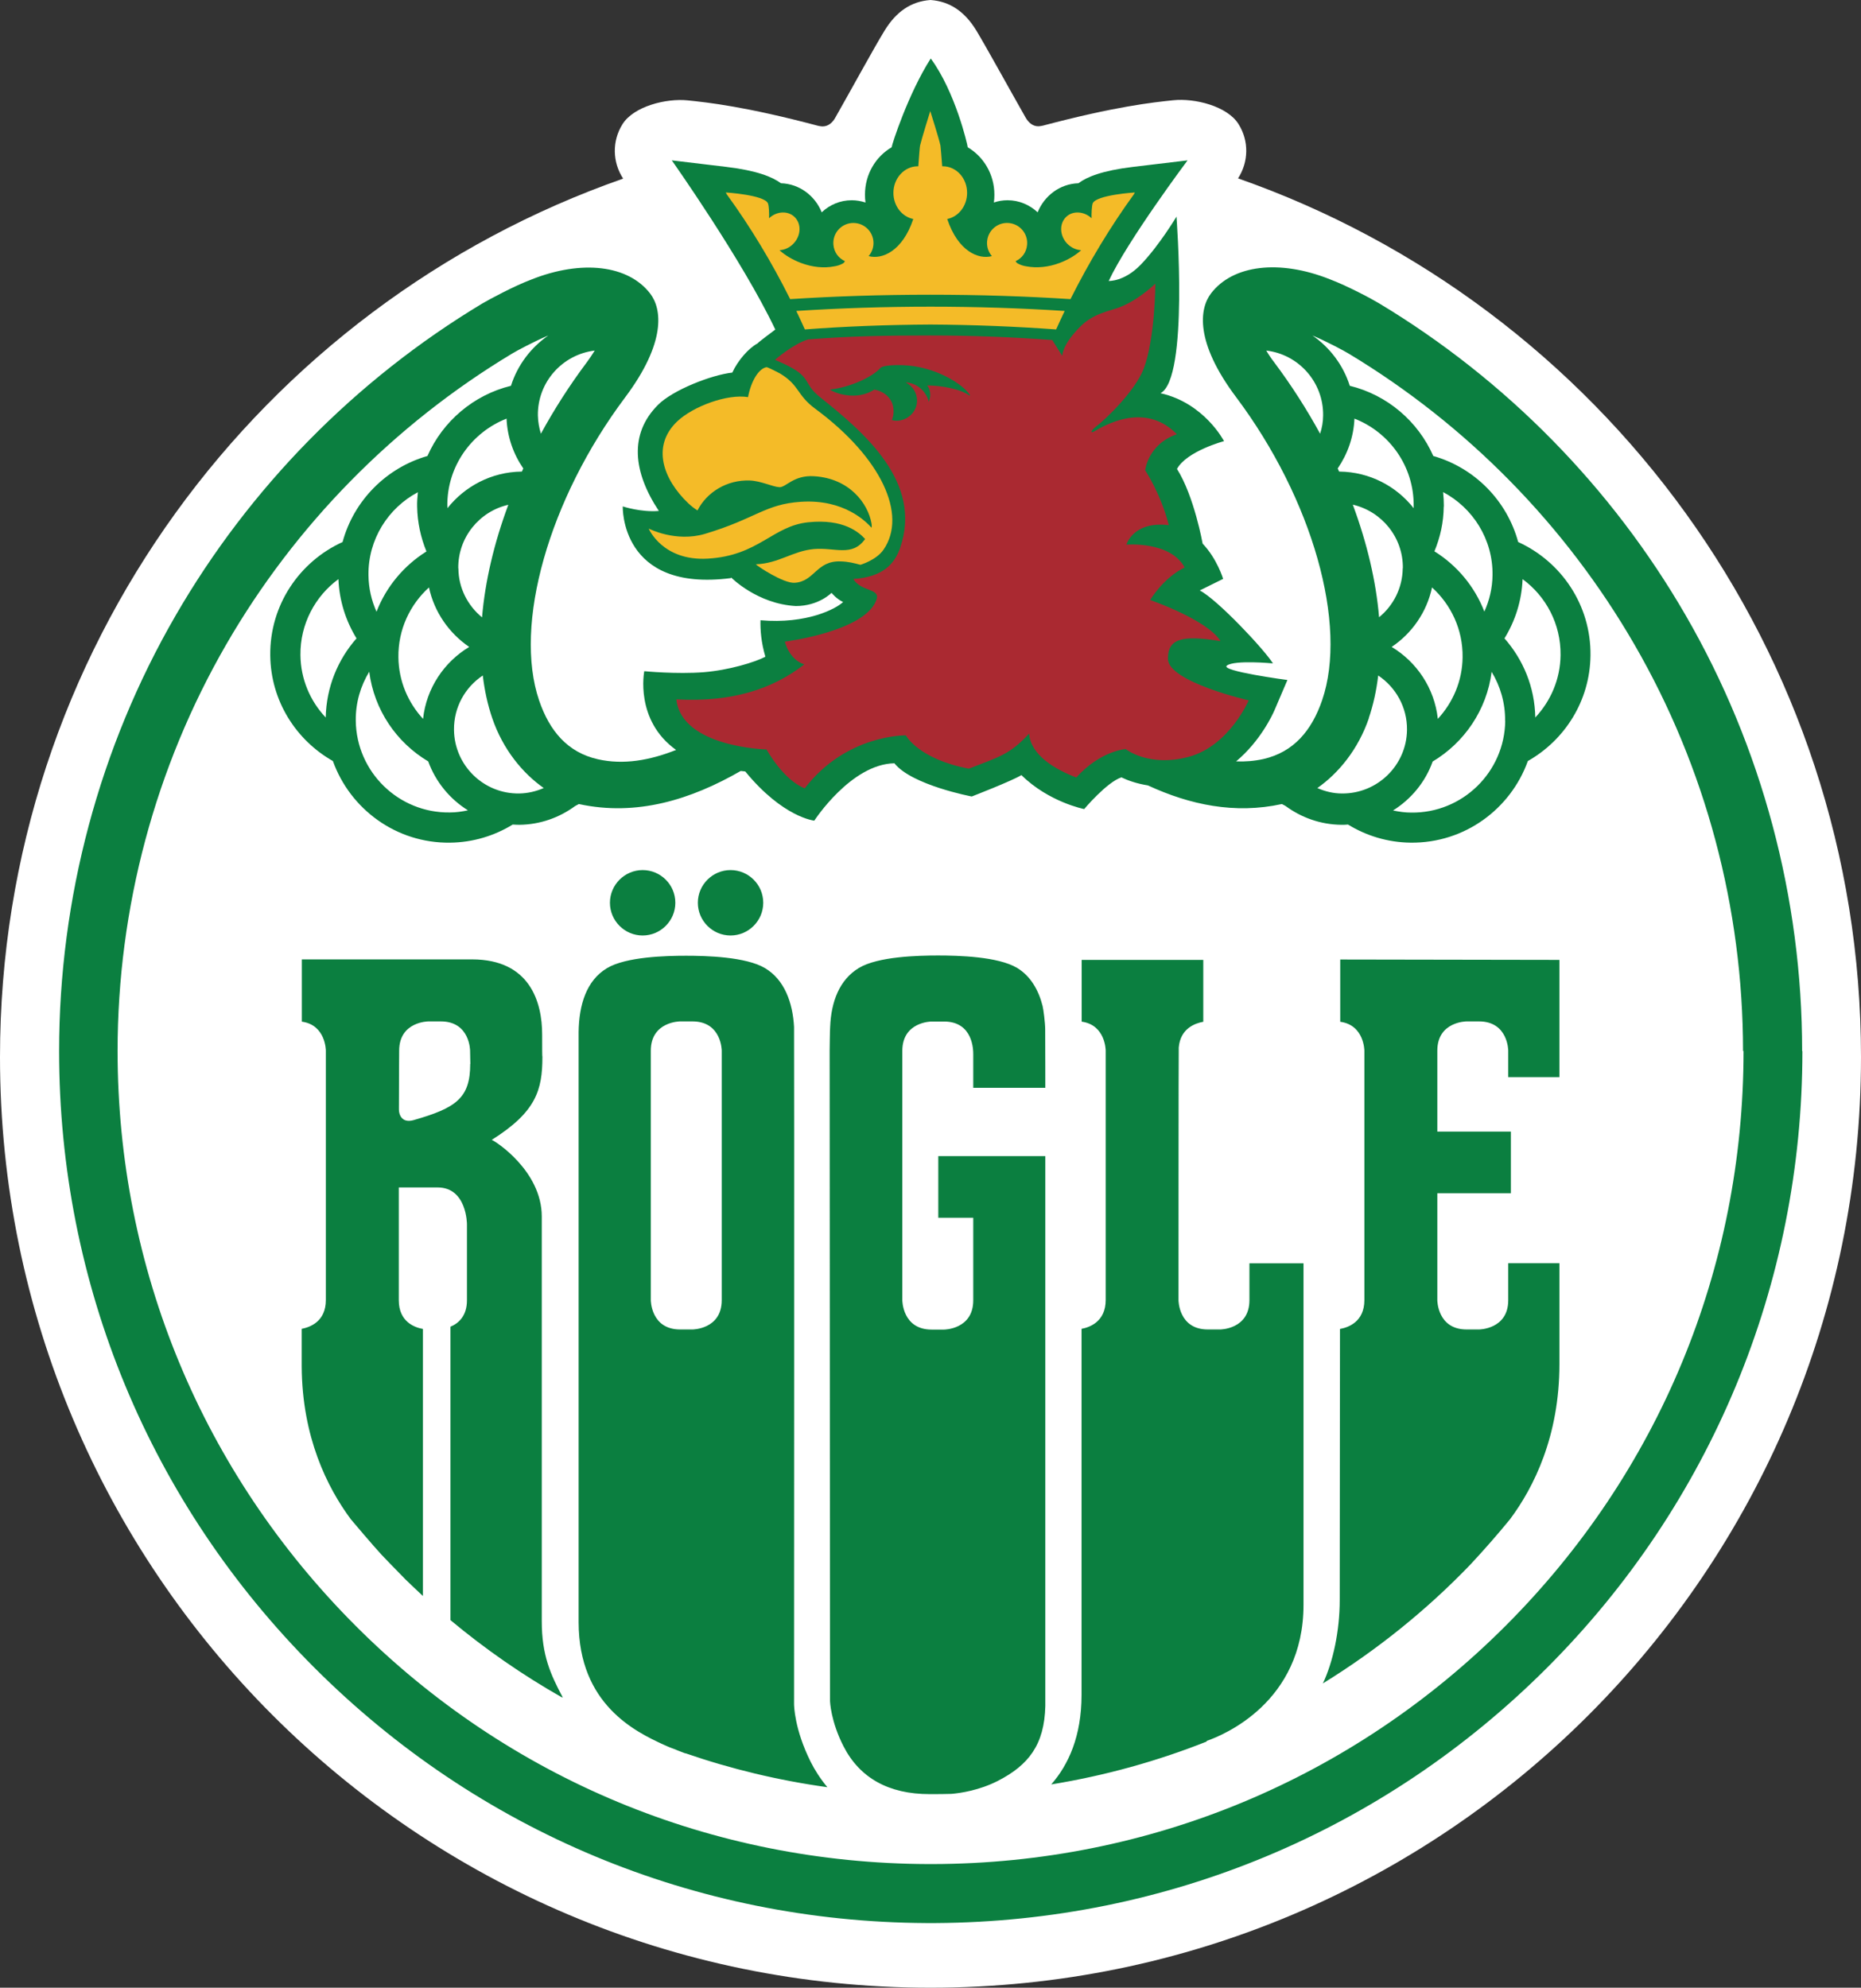
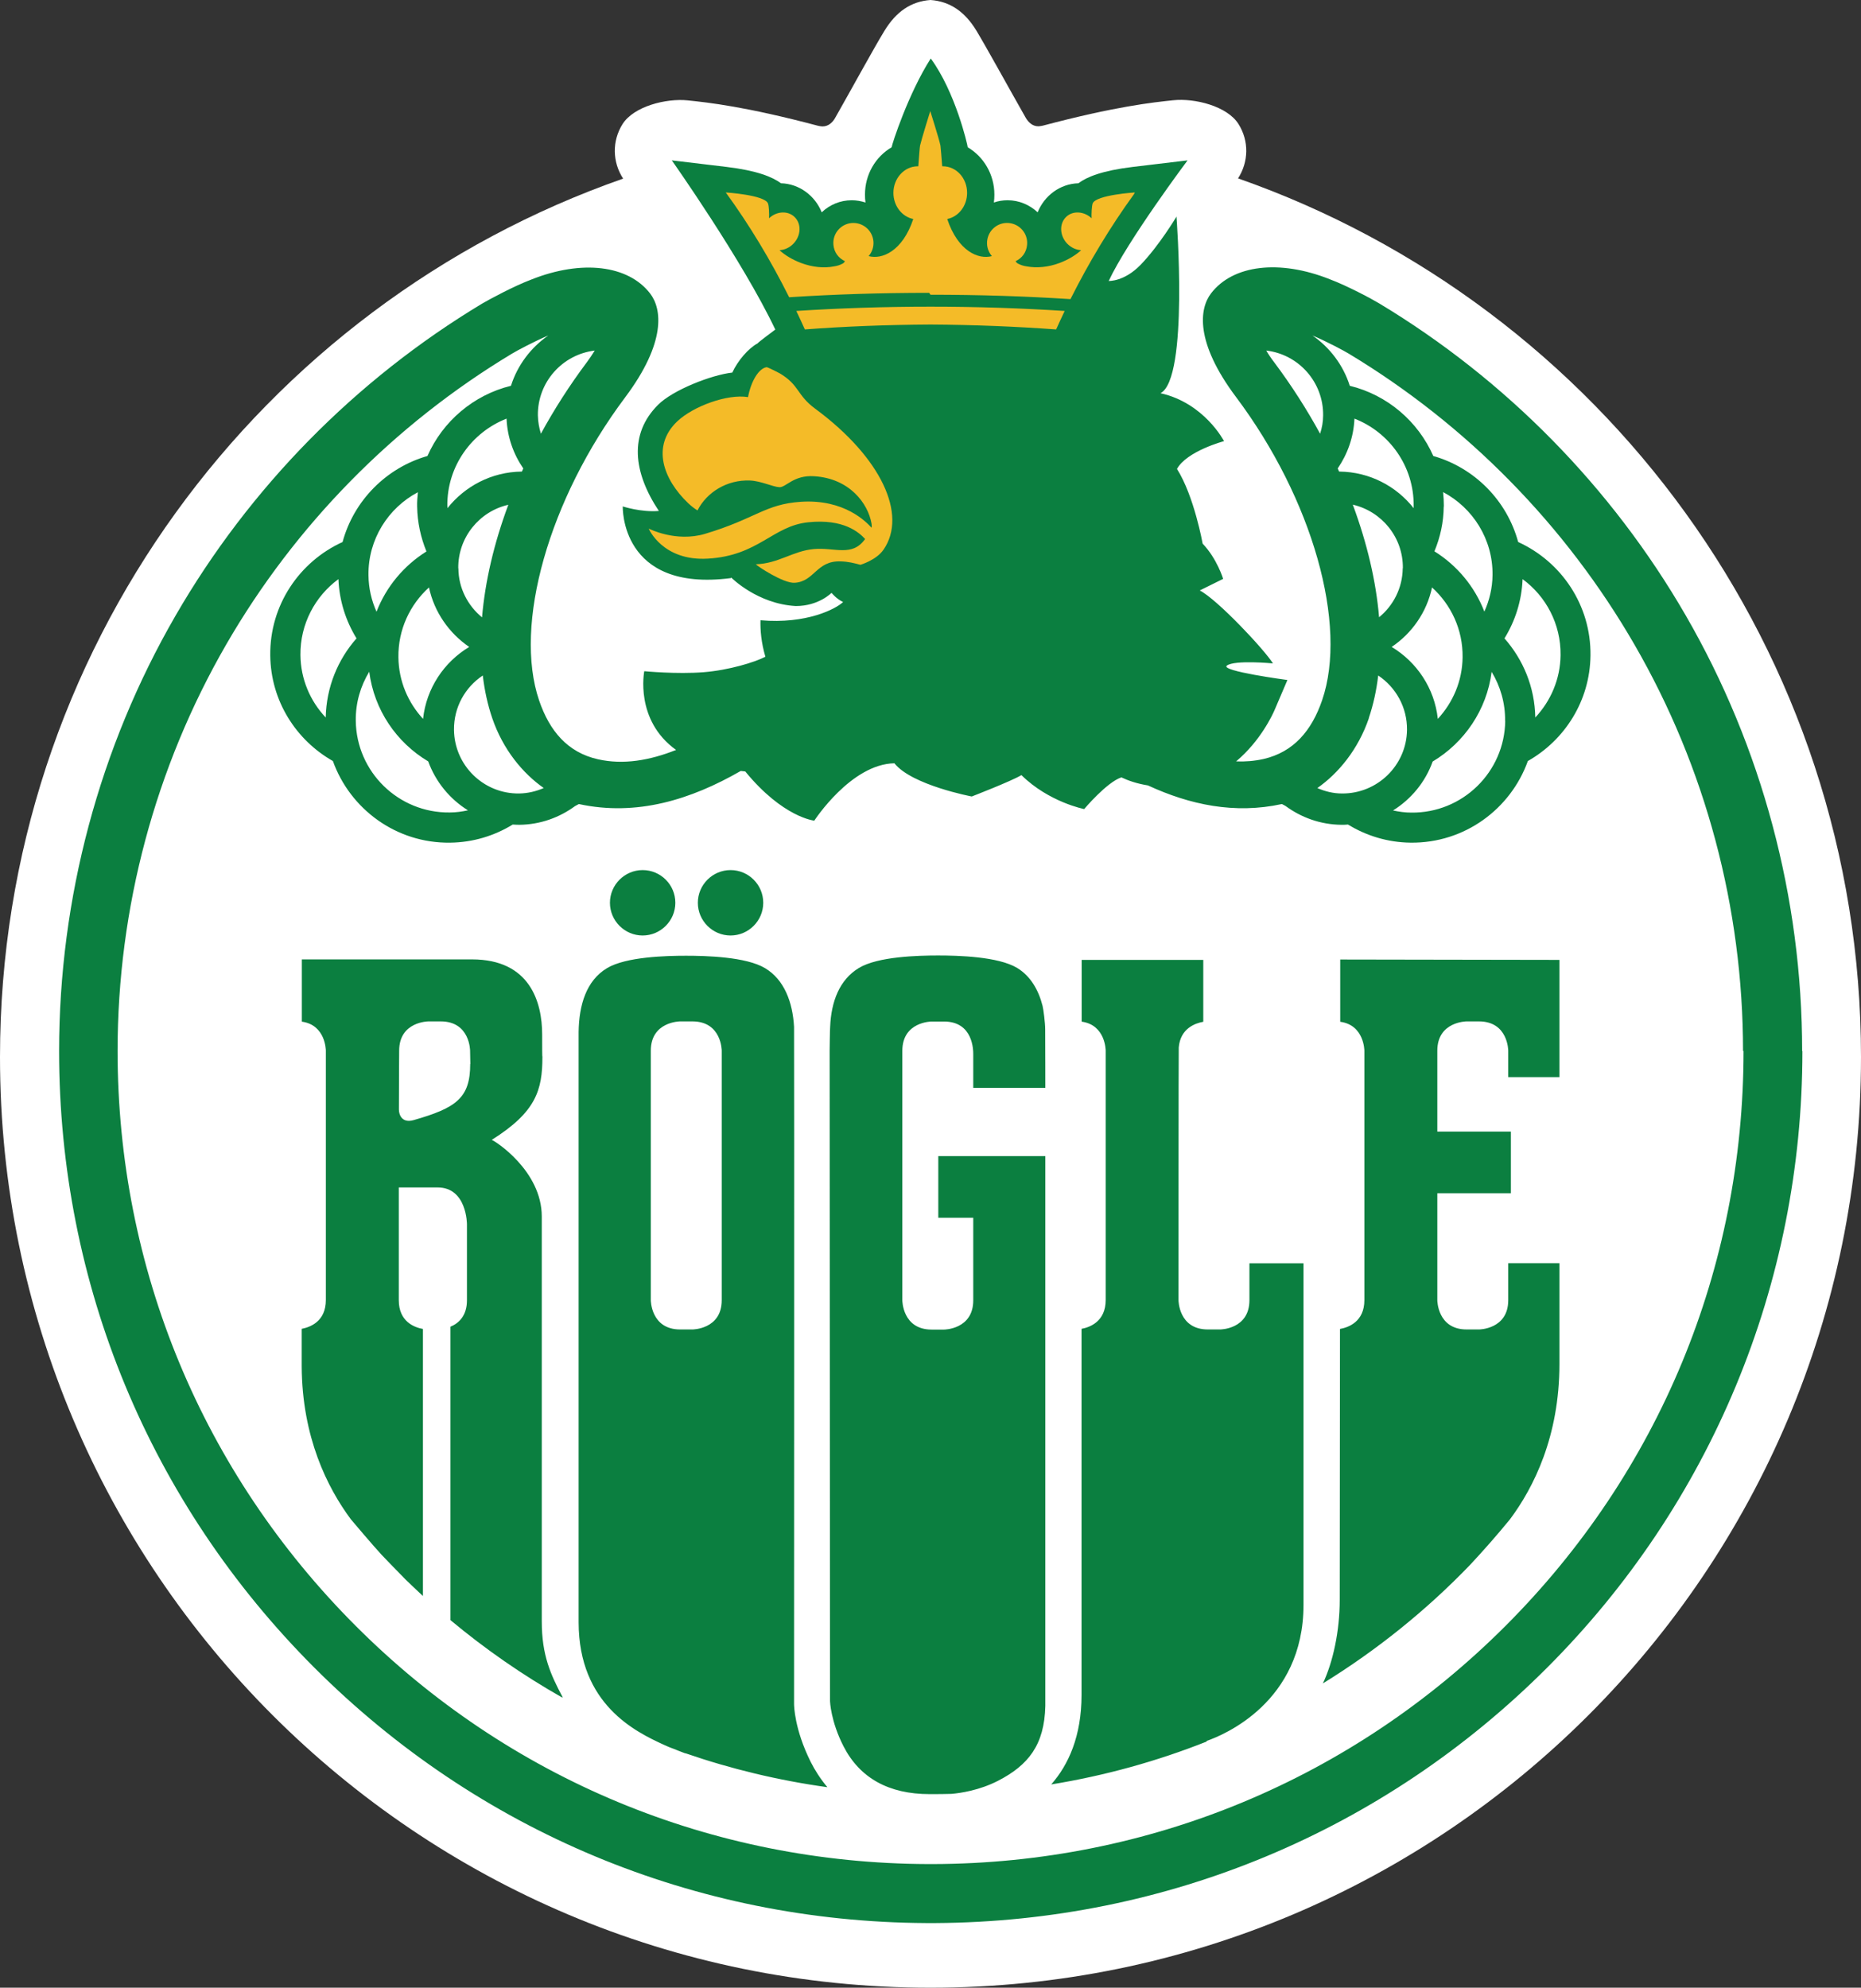
<svg xmlns="http://www.w3.org/2000/svg" id="Layer_2" data-name="Layer 2" viewBox="0 0 147.98 158.02">
  <rect x="0" y="0" width="147.98" height="158.02" fill="#333333" stroke="none" />
  <defs>
    <style>
      .cls-1 {
        fill: #0b7f40;
      }

      .cls-2 {
        fill: #fff;
      }

      .cls-3 {
        fill: #aa2931;
      }

      .cls-4 {
        fill: #f4bb28;
      }
    </style>
  </defs>
  <g id="Layer_1-2" data-name="Layer 1">
    <g>
      <path class="cls-2" d="M98.44,14.19c.85-1.32.89-2.98.04-4.33-.89-1.42-3.47-2.07-5.19-1.89-1.63.17-4.6.49-10.37,2.02,0,0-.24.05-.36.05-.46,0-.79-.32-1-.68-1.28-2.25-3.07-5.51-3.93-6.94C76.72.93,75.54.11,73.99,0c-1.55.11-2.73.93-3.65,2.43-.87,1.42-2.65,4.69-3.93,6.94-.2.36-.54.68-1,.68-.13,0-.36-.05-.36-.05-5.76-1.53-8.73-1.85-10.36-2.02-1.71-.18-4.3.47-5.19,1.89-.84,1.34-.81,3.01.05,4.33C20.69,24.29,0,51.74,0,84.03c0,40.86,33.12,73.99,73.99,73.99s73.99-33.12,73.99-73.99c0-32.29-20.69-59.75-49.54-69.85" />
      <path class="cls-1" d="M143.3,83.55c0-12.17-3.2-24.15-9.26-34.63-5.88-10.17-14.3-18.74-24.37-24.8-.58-.35-2.52-1.39-3.93-1.92-4-1.59-7.7-1.15-9.44,1.12-.93,1.21-1.3,3.87,1.99,8.25,6.08,8.11,8.9,18.09,6.84,24.1-.83,2.42-2.27,4.12-4.66,4.67-.72.16-1.45.22-2.18.19,1.95-1.63,2.91-3.74,3.05-4.06l1.03-2.41s-5.41-.72-4.81-1.15c.63-.46,3.66-.17,3.66-.17-.7-1.12-4.42-5.08-5.82-5.8l1.86-.92s-.48-1.6-1.63-2.8c0,0-.67-3.77-2.04-5.94.78-1.42,3.74-2.21,3.74-2.21,0,0-1.56-3.03-5.05-3.81,2.26-1.17,1.27-14.04,1.27-14.04,0,0-1.37,2.3-2.85,3.83-1.31,1.35-2.51,1.28-2.54,1.29,1.5-3.22,6.27-9.59,6.27-9.59l-4.35.52c-2.43.29-3.67.8-4.33,1.3-1.46.04-2.71.99-3.24,2.31-.63-.59-1.47-.96-2.39-.96-.38,0-.74.06-1.09.18.03-.21.04-.42.04-.63,0-1.61-.86-3.02-2.12-3.76-.02-.23-.99-4.41-2.94-7.06-1.79,2.8-3.09,6.83-3.11,7.06-1.27.74-2.12,2.15-2.12,3.76,0,.21.01.43.04.63-.34-.11-.71-.18-1.09-.18-.92,0-1.76.36-2.39.96-.53-1.32-1.78-2.27-3.24-2.31-.67-.5-1.91-1.01-4.33-1.3l-4.35-.52s5.62,7.95,8.23,13.45c-.03.03-1.33.98-1.41,1.1-.73.39-1.58,1.38-2.01,2.32-1.64.18-4.73,1.38-5.91,2.57-2.32,2.32-1.97,5.36.07,8.43-1.42.12-2.87-.36-2.87-.36,0,0-.23,6.84,8.59,5.7.02-.03.04-.04.04-.04,0,0,2.06,2.09,5.13,2.26,1.83,0,2.84-1.05,2.84-1.05,0,0,.38.48.92.73-.56.54-2.89,1.77-6.57,1.45-.02.79.06,1.78.39,2.9-.81.43-2.91,1.07-4.9,1.23-2.17.17-4.73-.08-4.73-.08,0,0-.78,3.89,2.53,6.26-2.09.83-4.19,1.2-6.22.74-2.4-.54-3.84-2.24-4.67-4.67-2.05-6.02.76-15.99,6.84-24.1,3.28-4.38,2.92-7.04,1.99-8.25-1.74-2.27-5.44-2.71-9.44-1.12-1.41.53-3.35,1.58-3.93,1.92-10.07,6.06-18.49,14.63-24.37,24.8-6.06,10.48-9.26,22.46-9.26,34.63,0,18.51,7.21,35.92,20.3,49.01,13.01,13.01,30.28,20.21,48.66,20.3h0s.74,0,.74,0h0c18.37-.11,35.62-7.3,48.62-20.3s20.3-30.5,20.3-49.01M42.77,33.02c-.03-2.64,1.95-4.84,4.52-5.15-.17.28-.37.58-.62.92-1.38,1.84-2.6,3.75-3.66,5.69-.14-.46-.23-.95-.24-1.46M43.23,62.65c-.6.26-1.26.42-1.95.43-2.82.04-5.15-2.23-5.18-5.06-.02-1.8.89-3.39,2.29-4.32.14,1.2.39,2.33.75,3.39.86,2.51,2.43,4.39,4.1,5.56M33.17,40.27c.02,1.27.29,2.47.74,3.57-1.79,1.12-3.2,2.8-3.97,4.79-.4-.89-.63-1.87-.64-2.9-.04-2.85,1.57-5.35,3.93-6.6-.04.38-.07.76-.06,1.15M29.36,53.4c.39,3.04,2.17,5.63,4.69,7.13.59,1.62,1.71,2.99,3.16,3.89-.47.1-.95.17-1.45.17-4.07.05-7.42-3.22-7.47-7.29-.02-1.43.38-2.76,1.07-3.9M25.9,57.04c-1.23-1.3-1.99-3.04-2.01-4.96-.03-2.47,1.17-4.68,3.02-6.04.07,1.72.59,3.33,1.44,4.71-1.49,1.69-2.4,3.88-2.45,6.29M34.11,46.7c.42,1.96,1.6,3.64,3.2,4.73-2,1.2-3.41,3.29-3.67,5.72-1.19-1.29-1.94-3-1.96-4.9-.03-2.2.92-4.18,2.43-5.55M36.44,45.18c-.03-2.45,1.68-4.53,3.98-5.05-1.14,3.06-1.85,6.1-2.09,8.95-1.13-.93-1.87-2.32-1.88-3.89M35.57,40.24c-.04-3.16,1.93-5.87,4.71-6.96.06,1.47.55,2.83,1.33,3.96-.04.08-.07.16-.11.25-.01,0-.02,0-.03,0-2.39.03-4.51,1.17-5.89,2.91,0-.05,0-.11,0-.16M108.84,57.09c.36-1.06.61-2.2.75-3.39,1.39.93,2.31,2.52,2.29,4.32-.03,2.82-2.36,5.09-5.18,5.06-.69,0-1.35-.17-1.95-.43,1.67-1.17,3.24-3.05,4.1-5.56M119.69,57.31c-.05,4.07-3.4,7.34-7.47,7.29-.5,0-.98-.07-1.45-.17,1.44-.9,2.57-2.26,3.15-3.89,2.51-1.5,4.3-4.09,4.69-7.13.69,1.14,1.09,2.48,1.07,3.9M119.63,50.75c.85-1.38,1.37-2.98,1.44-4.71,1.86,1.36,3.05,3.57,3.02,6.04-.02,1.92-.79,3.66-2.01,4.96-.04-2.41-.96-4.6-2.45-6.29M114.81,40.27c0-.39-.02-.77-.06-1.15,2.36,1.25,3.97,3.75,3.93,6.6-.01,1.03-.25,2.02-.65,2.9-.77-1.99-2.17-3.67-3.97-4.79.46-1.11.73-2.3.74-3.57M106.51,37.49s-.02,0-.03,0c-.04-.08-.07-.16-.11-.25.78-1.14,1.27-2.49,1.33-3.96,2.78,1.08,4.75,3.8,4.71,6.96,0,.06,0,.11,0,.16-1.38-1.75-3.5-2.88-5.89-2.91M111.54,45.18c-.02,1.57-.75,2.97-1.88,3.89-.24-2.85-.95-5.88-2.09-8.95,2.3.53,4.01,2.6,3.98,5.05M113.87,46.7c1.51,1.37,2.46,3.35,2.43,5.55-.02,1.89-.77,3.6-1.97,4.9-.26-2.43-1.67-4.52-3.67-5.72,1.61-1.08,2.79-2.76,3.21-4.73M105.21,33.02c0,.51-.09,1-.24,1.46-1.06-1.94-2.28-3.85-3.66-5.69-.26-.34-.46-.64-.62-.92,2.57.3,4.55,2.51,4.52,5.15M138.64,83.55c0,17.27-6.72,33.5-18.93,45.71-12.17,12.17-28.33,18.89-45.54,18.93h-.35c-17.2-.05-33.37-6.76-45.53-18.93-12.21-12.21-18.94-28.45-18.94-45.71,0-11.36,2.99-22.53,8.63-32.3,5.48-9.49,13.34-17.49,22.74-23.14.34-.21,1.8-.99,2.88-1.44-1.39.96-2.45,2.36-2.97,4-2.98.73-5.43,2.83-6.64,5.58-3.28.94-5.86,3.55-6.75,6.84-3.43,1.56-5.8,5.02-5.75,9.02.04,3.61,2.05,6.73,4.98,8.39,1.37,3.82,5.04,6.55,9.32,6.49,1.83-.02,3.53-.55,4.98-1.44.18.01.36.02.54.02,1.66-.02,3.18-.58,4.42-1.49.11-.06.2-.11.3-.16,4.6,1,8.93-.36,12.87-2.63.12.01.24.03.36.04,3.01,3.67,5.49,3.91,5.49,3.91,0,0,2.92-4.5,6.37-4.56,1.38,1.74,6.15,2.64,6.15,2.64,0,0,3.18-1.23,3.95-1.7,2.18,2.15,4.99,2.7,4.99,2.7,0,0,1.8-2.14,2.96-2.52.52.25,1.23.5,2.11.64,3.33,1.54,6.9,2.3,10.65,1.48.1.05.2.1.3.16,1.24.91,2.76,1.47,4.42,1.49.18,0,.36,0,.54-.02,1.45.89,3.15,1.42,4.98,1.44,4.28.05,7.95-2.67,9.32-6.49,2.93-1.66,4.94-4.78,4.98-8.39.05-4-2.32-7.46-5.75-9.02-.89-3.29-3.46-5.9-6.75-6.84-1.21-2.75-3.65-4.85-6.64-5.58-.52-1.64-1.58-3.04-2.97-4,1.08.45,2.54,1.23,2.88,1.44,9.39,5.65,17.25,13.65,22.73,23.14,5.65,9.77,8.63,20.94,8.63,32.3M119.93,100.42v2.94c0,2.33-2.33,2.33-2.33,2.33h-.98c-2.33,0-2.33-2.33-2.33-2.33v-8.5s5.85,0,5.85,0v-4.9h-5.85v-6.43c0-2.33,2.33-2.33,2.33-2.33h.98c2.33,0,2.33,2.33,2.33,2.33v2.1h4.07v-9.32l-17.43-.03v4.95c1.92.26,1.92,2.3,1.92,2.3v19.83c0,1.72-1.27,2.17-1.94,2.29l-.02,21.54c0,2.49-.54,4.96-1.34,6.64,4.3-2.65,8.25-5.83,11.73-9.45,1.1-1.18,2.16-2.39,3.15-3.6,1.88-2.52,3.93-6.59,3.93-12.34v-8.02s-4.07,0-4.07,0h0ZM103.65,127.59v-27.16s-4.3,0-4.3,0v2.93c0,2.33-2.33,2.33-2.33,2.33h-.98c-2.33,0-2.33-2.33-2.33-2.33,0,0,0-20.01.02-20.09.13-1.53,1.33-1.93,1.95-2.04v-4.92h-9.67v4.91c1.91.26,1.91,2.3,1.91,2.3v19.83c0,1.71-1.26,2.17-1.92,2.29,0,.89,0,29.1,0,29.1,0,3.29-1.04,5.56-2.41,7.12,4.29-.7,8.43-1.85,12.36-3.41v-.05c1.31-.45,7.7-3.06,7.7-10.82M83.12,86.45s0-2.98-.01-4.61c0-.53-.14-1.61-.21-1.88-.32-1.26-.96-2.37-2.02-3.01-1.51-.91-4.71-.99-6.29-.99-1.58,0-4.78.08-6.29.99-1.55.93-2.21,2.68-2.29,4.69-.02.13-.04,1.88-.04,1.88l.03,51.72s.05,1.6,1.08,3.6c1.29,2.51,3.59,3.79,6.84,3.79h.42c.44,0,.88-.01,1.32-.02.71-.06,2.21-.28,3.68-1.03,2.44-1.25,3.71-2.87,3.78-5.96v-43.71h-8.51v4.9h2.78v6.56c0,2.33-2.33,2.33-2.33,2.33h-.98c-2.33,0-2.33-2.33-2.33-2.33v-19.83c0-2.33,2.33-2.33,2.33-2.33h.98c2.33,0,2.33,2.29,2.33,2.6v2.67h5.73ZM54.5,139.38c3.62,1.25,7.4,2.16,11.29,2.7-.56-.67-1-1.36-1.33-2.02-1.3-2.61-1.32-4.49-1.32-4.6,0,0,.02-53.66,0-53.83-.11-1.96-.78-3.75-2.3-4.66-1.51-.91-4.71-.99-6.29-.99-1.58,0-4.78.08-6.29.99-1.64.99-2.22,2.92-2.25,5.07,0,.02,0,11.88,0,11.88,0,0,0,.04,0,.11v34.94c.01,6.54,4.54,8.71,6.76,9.73.32.15.59.26.8.33,0,0,.61.25.92.36M55.06,105.69h-.98c-2.33,0-2.33-2.33-2.33-2.33v-19.83c0-2.33,2.33-2.33,2.33-2.33h.98c2.33,0,2.33,2.33,2.33,2.33v19.83c0,2.33-2.33,2.33-2.33,2.33M60.69,71.77c0-1.44-1.17-2.6-2.6-2.6s-2.6,1.17-2.6,2.6,1.17,2.6,2.6,2.6,2.6-1.17,2.6-2.6M53.7,71.77c0-1.44-1.17-2.6-2.6-2.6s-2.6,1.17-2.6,2.6,1.17,2.6,2.6,2.6,2.6-1.17,2.6-2.6M35.81,128.79c2.77,2.31,5.75,4.38,8.91,6.17v-.07c-.93-1.76-1.64-3.29-1.64-5.99v-32.19c0-3.64-3.73-6.02-3.98-6.09,3.53-2.22,4.03-3.96,4.03-6.6,0-.35-.02.78-.02-1.78s-.96-5.97-5.58-5.97h-13.53v4.95c1.91.26,1.91,2.3,1.91,2.3v19.83c0,1.71-1.25,2.16-1.92,2.29v2.98c.03,5.64,2.04,9.64,3.9,12.15.18.22,1.81,2.14,2.44,2.82,0,0,1.27,1.33,1.92,1.98,0,0,.93.9,1.38,1.31v-21.23c-.67-.12-1.92-.57-1.92-2.29v-8.96h3.09c2.33,0,2.33,2.92,2.33,2.92v6.05c0,1.26-.68,1.84-1.31,2.1v23.33h0ZM37.39,84.58c0,2.71-1.11,3.5-4.51,4.47-.93.26-1.16-.45-1.16-.84,0-1.96.02-4.68.02-4.68,0-2.33,2.33-2.33,2.33-2.33h.98c2.33,0,2.33,2.33,2.33,2.33,0,0,.02.82.02,1.06" />
-       <path class="cls-3" d="M97.04,50.95c-1.06-1.69-5.58-3.25-5.58-3.25,0,0,1-1.73,2.74-2.59-1.15-2.11-4.63-1.81-4.63-1.81,0,0,.52-1.89,3.37-1.55-.64-2.51-1.88-4.36-1.88-4.36,0,0,.21-2.07,2.52-2.87-2.29-2.34-5.12-1.08-6.49-.27-.49.29-.28-.07-.02-.27.88-.66,3.21-2.93,3.87-4.66.91-2.38.93-6.77.93-6.77,0,0-1.57,1.54-3.27,2.02-1.69.48-2.37.93-3.27,2.02-.9,1.09-.86,1.71-.86,1.71l-.8-1.27c-3.15-.23-6.39-.36-9.69-.36-3.54,0-6.35.05-9.72.31-1.24.39-2.64,1.63-2.64,1.63,3.19,1.32,2.02,1.71,3.58,2.96,3.53,2.82,8.17,6.76,6.38,11.97-.46,1.33-1.4,2.33-3.73,2.49.62,1.01,2.07.74,1.87,1.56-.76,2.6-7.31,3.42-7.31,3.42,0,0,.31,1.4,1.54,1.81-2.5,1.95-5.72,3.02-10.17,2.78.42,3.82,7.17,3.98,7.17,3.98,0,0,1.34,2.44,3.04,3.09,3.3-4.3,8.04-4.21,8.04-4.21,0,0,.98,1.88,5.01,2.65,2.39-.94,3.25-1.11,4.79-2.79.13,1.71,2.05,2.84,3.75,3.49,1.94-2.14,3.93-2.26,3.93-2.26,0,0,1.84,1.48,5.04.61,3.2-.88,4.74-4.48,4.74-4.48,0,0-6.39-1.47-6.42-3.29-.02-1.58,1.06-1.94,4.17-1.42M77.1,31.45c-.73-.53-2.21-.79-3.32-.81-.07,0-.04.04-.03.05.13.13.22.4.22.72,0,.19-.1.53-.11.55-.2-.84-.91-1.48-1.79-1.56-.03,0-.04.02,0,.03.51.28.85.81.85,1.42,0,.89-.75,1.6-1.65,1.6-.12,0-.24-.03-.35-.05.1-.25.2-.65.08-1.16-.16-.67-.77-1.15-1.48-1.27-1.43.95-3.23.25-3.52,0,1.63-.18,3.41-1.02,4.02-1.73.08-.1.6-.25,1.77-.21,2.6.09,4.82,1.54,5.33,2.37.02.04,0,.07-.02.05" />
-       <path class="cls-4" d="M51.59,42.04s1.1,2.58,4.69,2.37c4.05-.23,5.15-2.6,7.99-2.89,2.82-.29,4.03.8,4.52,1.33-1.03,1.45-2.4.65-4.08.8-1.67.15-2.8,1.15-4.61,1.21.11.14,2.19,1.53,3.09,1.47,1.59-.1,1.71-1.77,3.66-1.7.63.02,1.02.13,1.57.27,0,0,1.27-.37,1.84-1.21,1.9-2.77-.16-7.3-5.44-11.2-1.48-1.09-1.23-1.86-2.8-2.8-.53-.28-1.02-.51-1.06-.5-.61.09-1.23,1.07-1.48,2.38-1.63-.27-4.35.72-5.63,1.93-2.06,1.96-1.13,4.6.88,6.51.23.22.48.41.73.57.75-1.46,2.35-2.45,4.17-2.38.87.03,1.83.51,2.35.53.52.02,1.13-.98,2.76-.87,2.8.17,4.28,2.15,4.56,3.76.03.16.01.35,0,.33-.42-.46-2.16-2.28-5.6-2.06-2.89.19-3.57,1.33-7.64,2.55-2.32.69-4.46-.41-4.46-.41M64,26.19c3.14-.24,6.5-.37,9.99-.39,3.48.02,6.84.16,9.99.39.22-.49.45-.99.68-1.47-3.44-.22-7.01-.34-10.67-.34h0c-3.66,0-7.23.12-10.67.34.23.49.46.98.68,1.47M73.99,23.43c3.85,0,7.57.12,11.13.35,1.47-2.93,3.15-5.72,5.04-8.33l.08-.15s-3.05.19-3.35.86c-.08.19-.11.89-.09,1.19-.6-.56-1.49-.62-2.02-.11-.56.53-.53,1.48.07,2.12.32.33.72.51,1.12.53-.44.4-1.02.75-1.7,1.01-.92.35-1.85.42-2.62.28-.28-.04-.51-.12-.67-.21-.01,0-.02,0-.03-.01,0,0,0,0,0,0-.1-.06-.17-.13-.19-.2.51-.23.86-.71.91-1.3.08-.88-.57-1.65-1.45-1.73-.88-.08-1.65.57-1.73,1.45-.04.45.11.86.38,1.18-1.05.29-2.69-.37-3.55-2.95.9-.18,1.58-1.04,1.58-2.08,0-1.17-.86-2.11-1.93-2.11-.02,0-.03,0-.05,0-.05-.67-.12-1.52-.14-1.65-.1-.5-.81-2.74-.81-2.74,0,0-.7,2.25-.81,2.74-.03.13-.09.98-.14,1.65-.02,0-.03,0-.05,0-1.06,0-1.93.95-1.93,2.11,0,1.04.68,1.9,1.58,2.08-.86,2.58-2.5,3.24-3.55,2.95.27-.32.42-.73.38-1.18-.08-.88-.85-1.52-1.73-1.45-.88.08-1.53.85-1.45,1.73.05.59.4,1.06.91,1.3-.02.07-.08.14-.18.2,0,0,0,0,0,0-.01,0-.02,0-.03.01-.16.09-.39.17-.67.21-.77.15-1.7.07-2.62-.28-.68-.26-1.26-.61-1.7-1.01.4-.02.81-.2,1.12-.53.6-.63.64-1.58.07-2.12-.54-.51-1.42-.45-2.02.11.02-.3,0-1-.09-1.19-.3-.67-3.35-.86-3.35-.86l.08.15c1.89,2.6,3.57,5.39,5.04,8.33,3.56-.23,7.28-.35,11.13-.35h0Z" />
+       <path class="cls-4" d="M51.59,42.04s1.1,2.58,4.69,2.37c4.05-.23,5.15-2.6,7.99-2.89,2.82-.29,4.03.8,4.52,1.33-1.03,1.45-2.4.65-4.08.8-1.67.15-2.8,1.15-4.61,1.21.11.14,2.19,1.53,3.09,1.47,1.59-.1,1.71-1.77,3.66-1.7.63.02,1.02.13,1.57.27,0,0,1.27-.37,1.84-1.21,1.9-2.77-.16-7.3-5.44-11.2-1.48-1.09-1.23-1.86-2.8-2.8-.53-.28-1.02-.51-1.06-.5-.61.09-1.23,1.07-1.48,2.38-1.63-.27-4.35.72-5.63,1.93-2.06,1.96-1.13,4.6.88,6.51.23.22.48.41.73.57.75-1.46,2.35-2.45,4.17-2.38.87.03,1.83.51,2.35.53.52.02,1.13-.98,2.76-.87,2.8.17,4.28,2.15,4.56,3.76.03.16.01.35,0,.33-.42-.46-2.16-2.28-5.6-2.06-2.89.19-3.57,1.33-7.64,2.55-2.32.69-4.46-.41-4.46-.41M64,26.19c3.14-.24,6.5-.37,9.99-.39,3.48.02,6.84.16,9.99.39.22-.49.45-.99.68-1.47-3.44-.22-7.01-.34-10.67-.34h0c-3.66,0-7.23.12-10.67.34.23.49.46.98.68,1.47M73.99,23.43c3.85,0,7.57.12,11.13.35,1.47-2.93,3.15-5.72,5.04-8.33l.08-.15s-3.05.19-3.35.86c-.08.19-.11.89-.09,1.19-.6-.56-1.49-.62-2.02-.11-.56.53-.53,1.48.07,2.12.32.33.72.51,1.12.53-.44.4-1.02.75-1.7,1.01-.92.35-1.85.42-2.62.28-.28-.04-.51-.12-.67-.21-.01,0-.02,0-.03-.01,0,0,0,0,0,0-.1-.06-.17-.13-.19-.2.51-.23.86-.71.91-1.3.08-.88-.57-1.65-1.45-1.73-.88-.08-1.65.57-1.73,1.45-.04.45.11.86.38,1.18-1.05.29-2.69-.37-3.55-2.95.9-.18,1.58-1.04,1.58-2.08,0-1.17-.86-2.11-1.93-2.11-.02,0-.03,0-.05,0-.05-.67-.12-1.52-.14-1.65-.1-.5-.81-2.74-.81-2.74,0,0-.7,2.25-.81,2.74-.03.13-.09.98-.14,1.65-.02,0-.03,0-.05,0-1.06,0-1.93.95-1.93,2.11,0,1.04.68,1.9,1.58,2.08-.86,2.58-2.5,3.24-3.55,2.95.27-.32.42-.73.38-1.18-.08-.88-.85-1.52-1.73-1.45-.88.08-1.53.85-1.45,1.73.05.59.4,1.06.91,1.3-.02.07-.08.14-.18.2,0,0,0,0,0,0-.01,0-.02,0-.03.01-.16.09-.39.17-.67.21-.77.15-1.7.07-2.62-.28-.68-.26-1.26-.61-1.7-1.01.4-.02.81-.2,1.12-.53.6-.63.64-1.58.07-2.12-.54-.51-1.42-.45-2.02.11.02-.3,0-1-.09-1.19-.3-.67-3.35-.86-3.35-.86c1.89,2.6,3.57,5.39,5.04,8.33,3.56-.23,7.28-.35,11.13-.35h0Z" />
    </g>
  </g>
</svg>